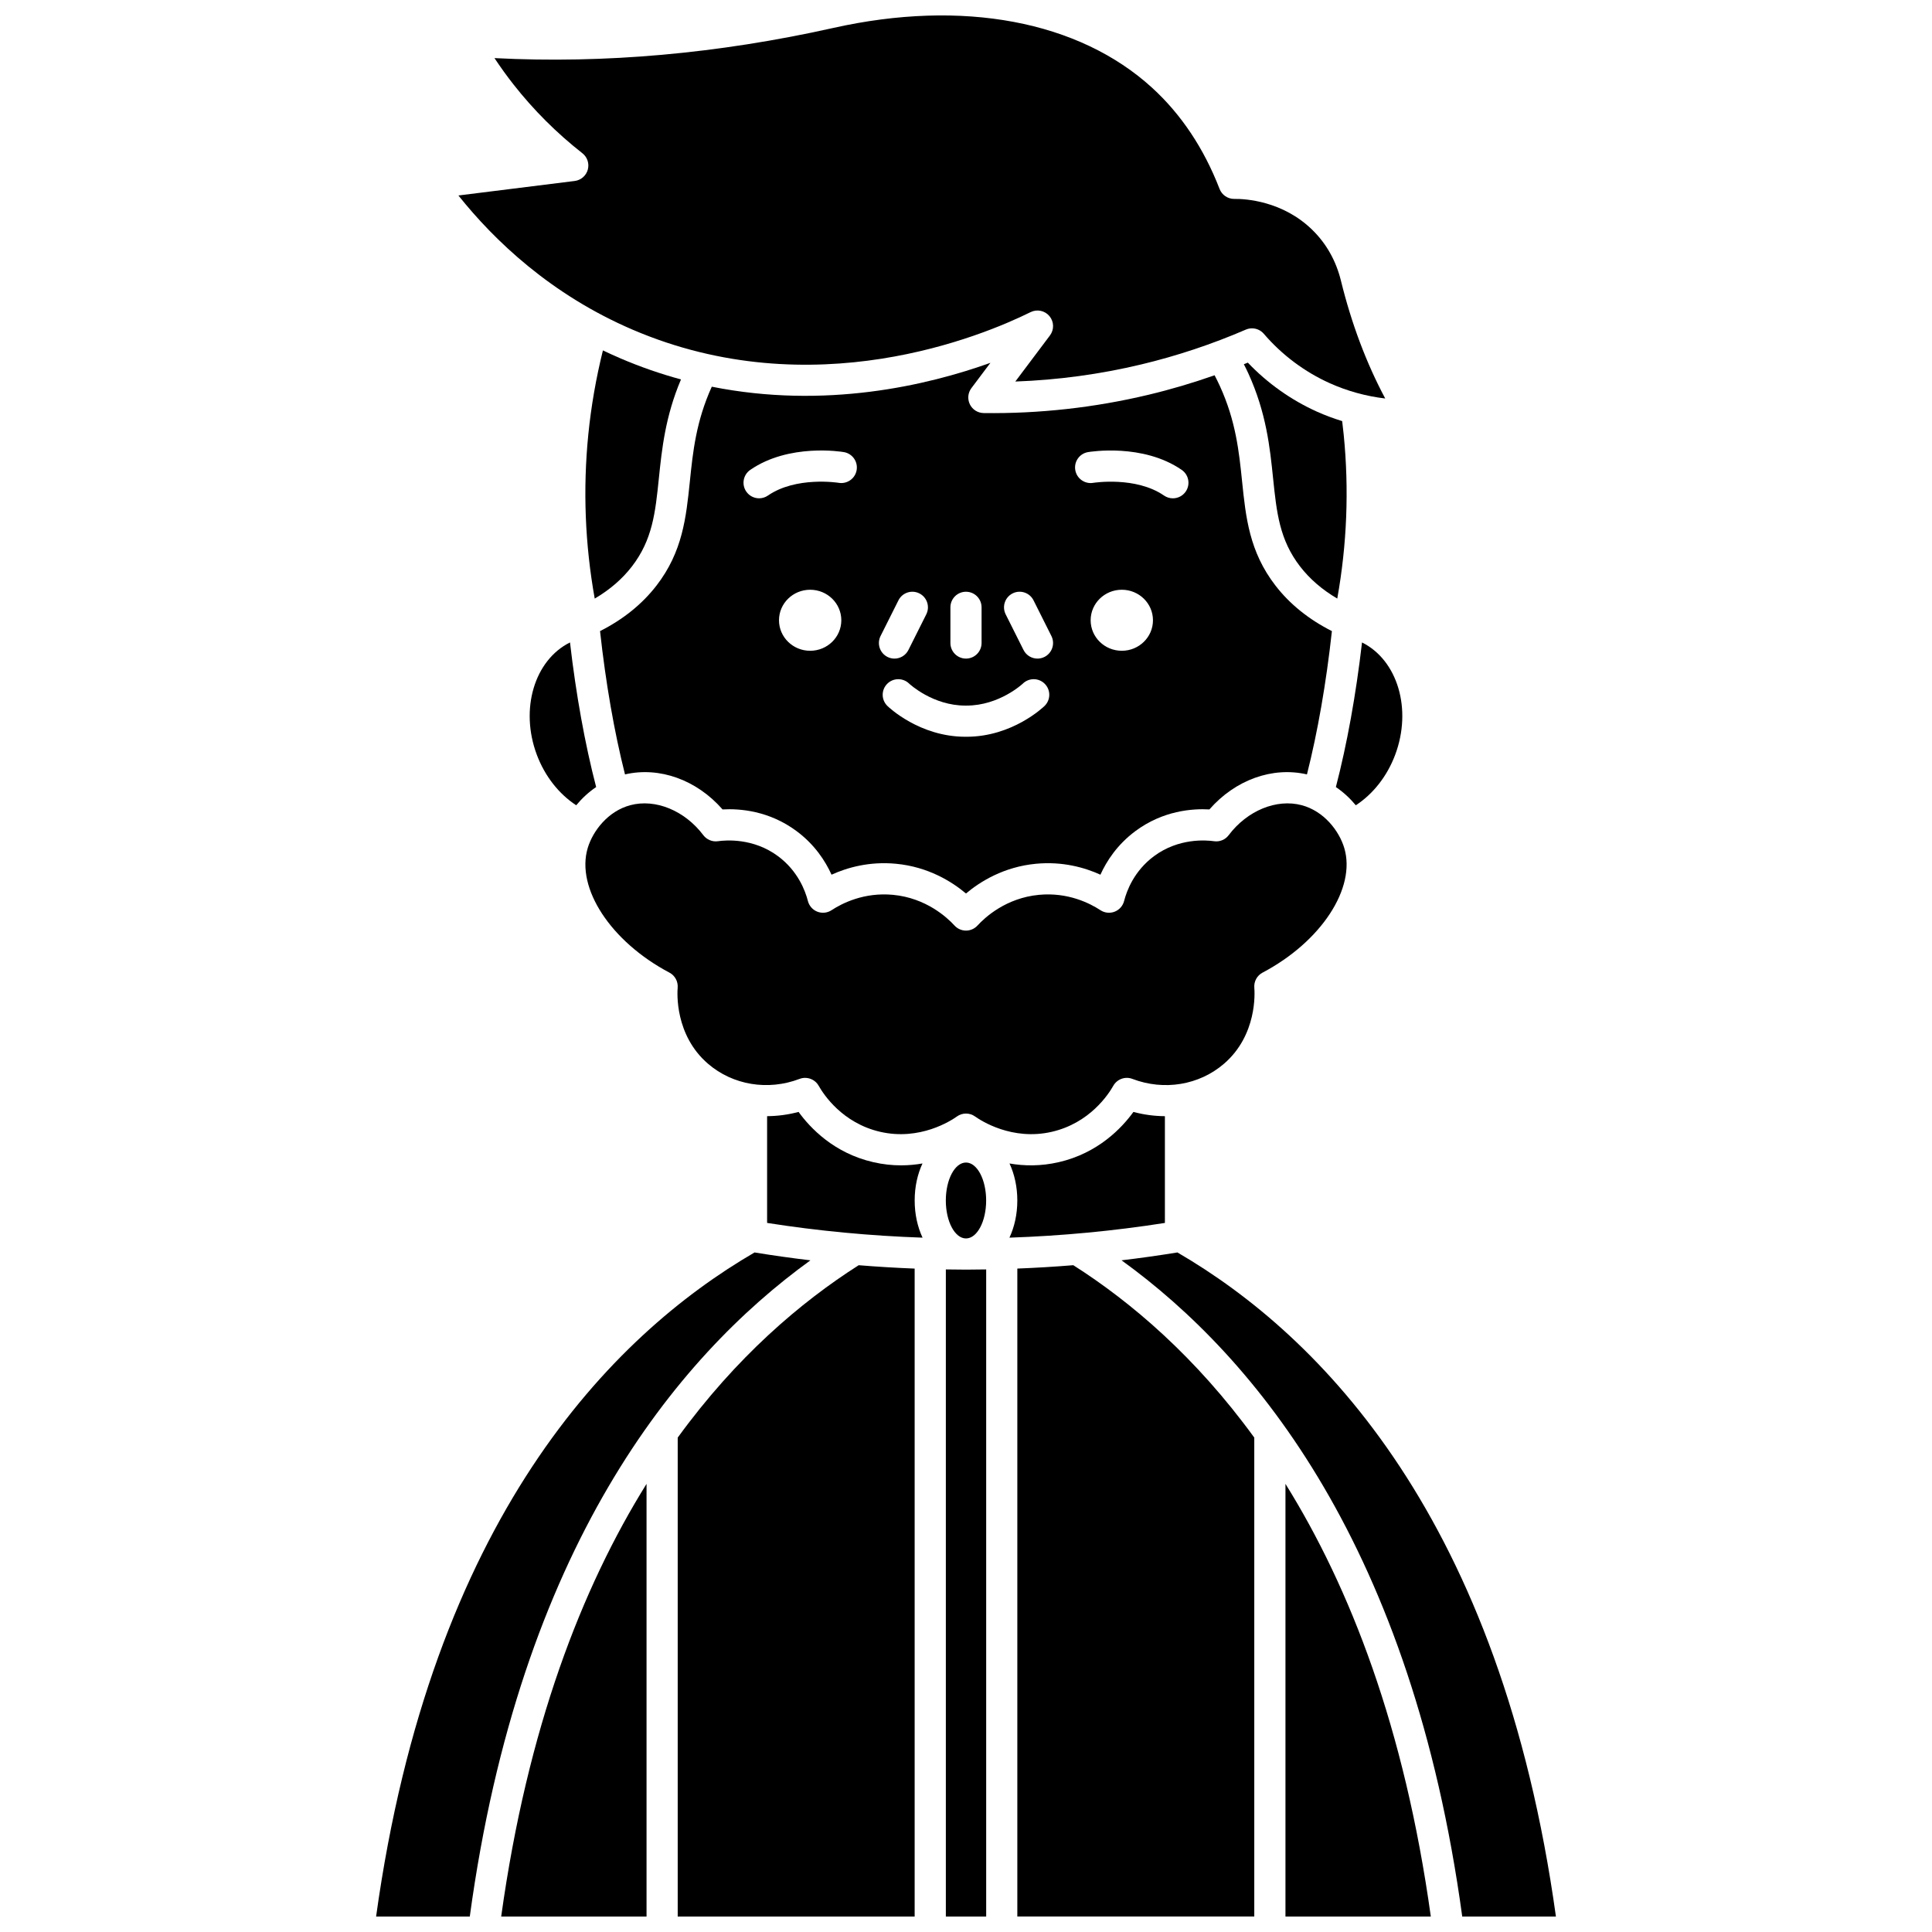
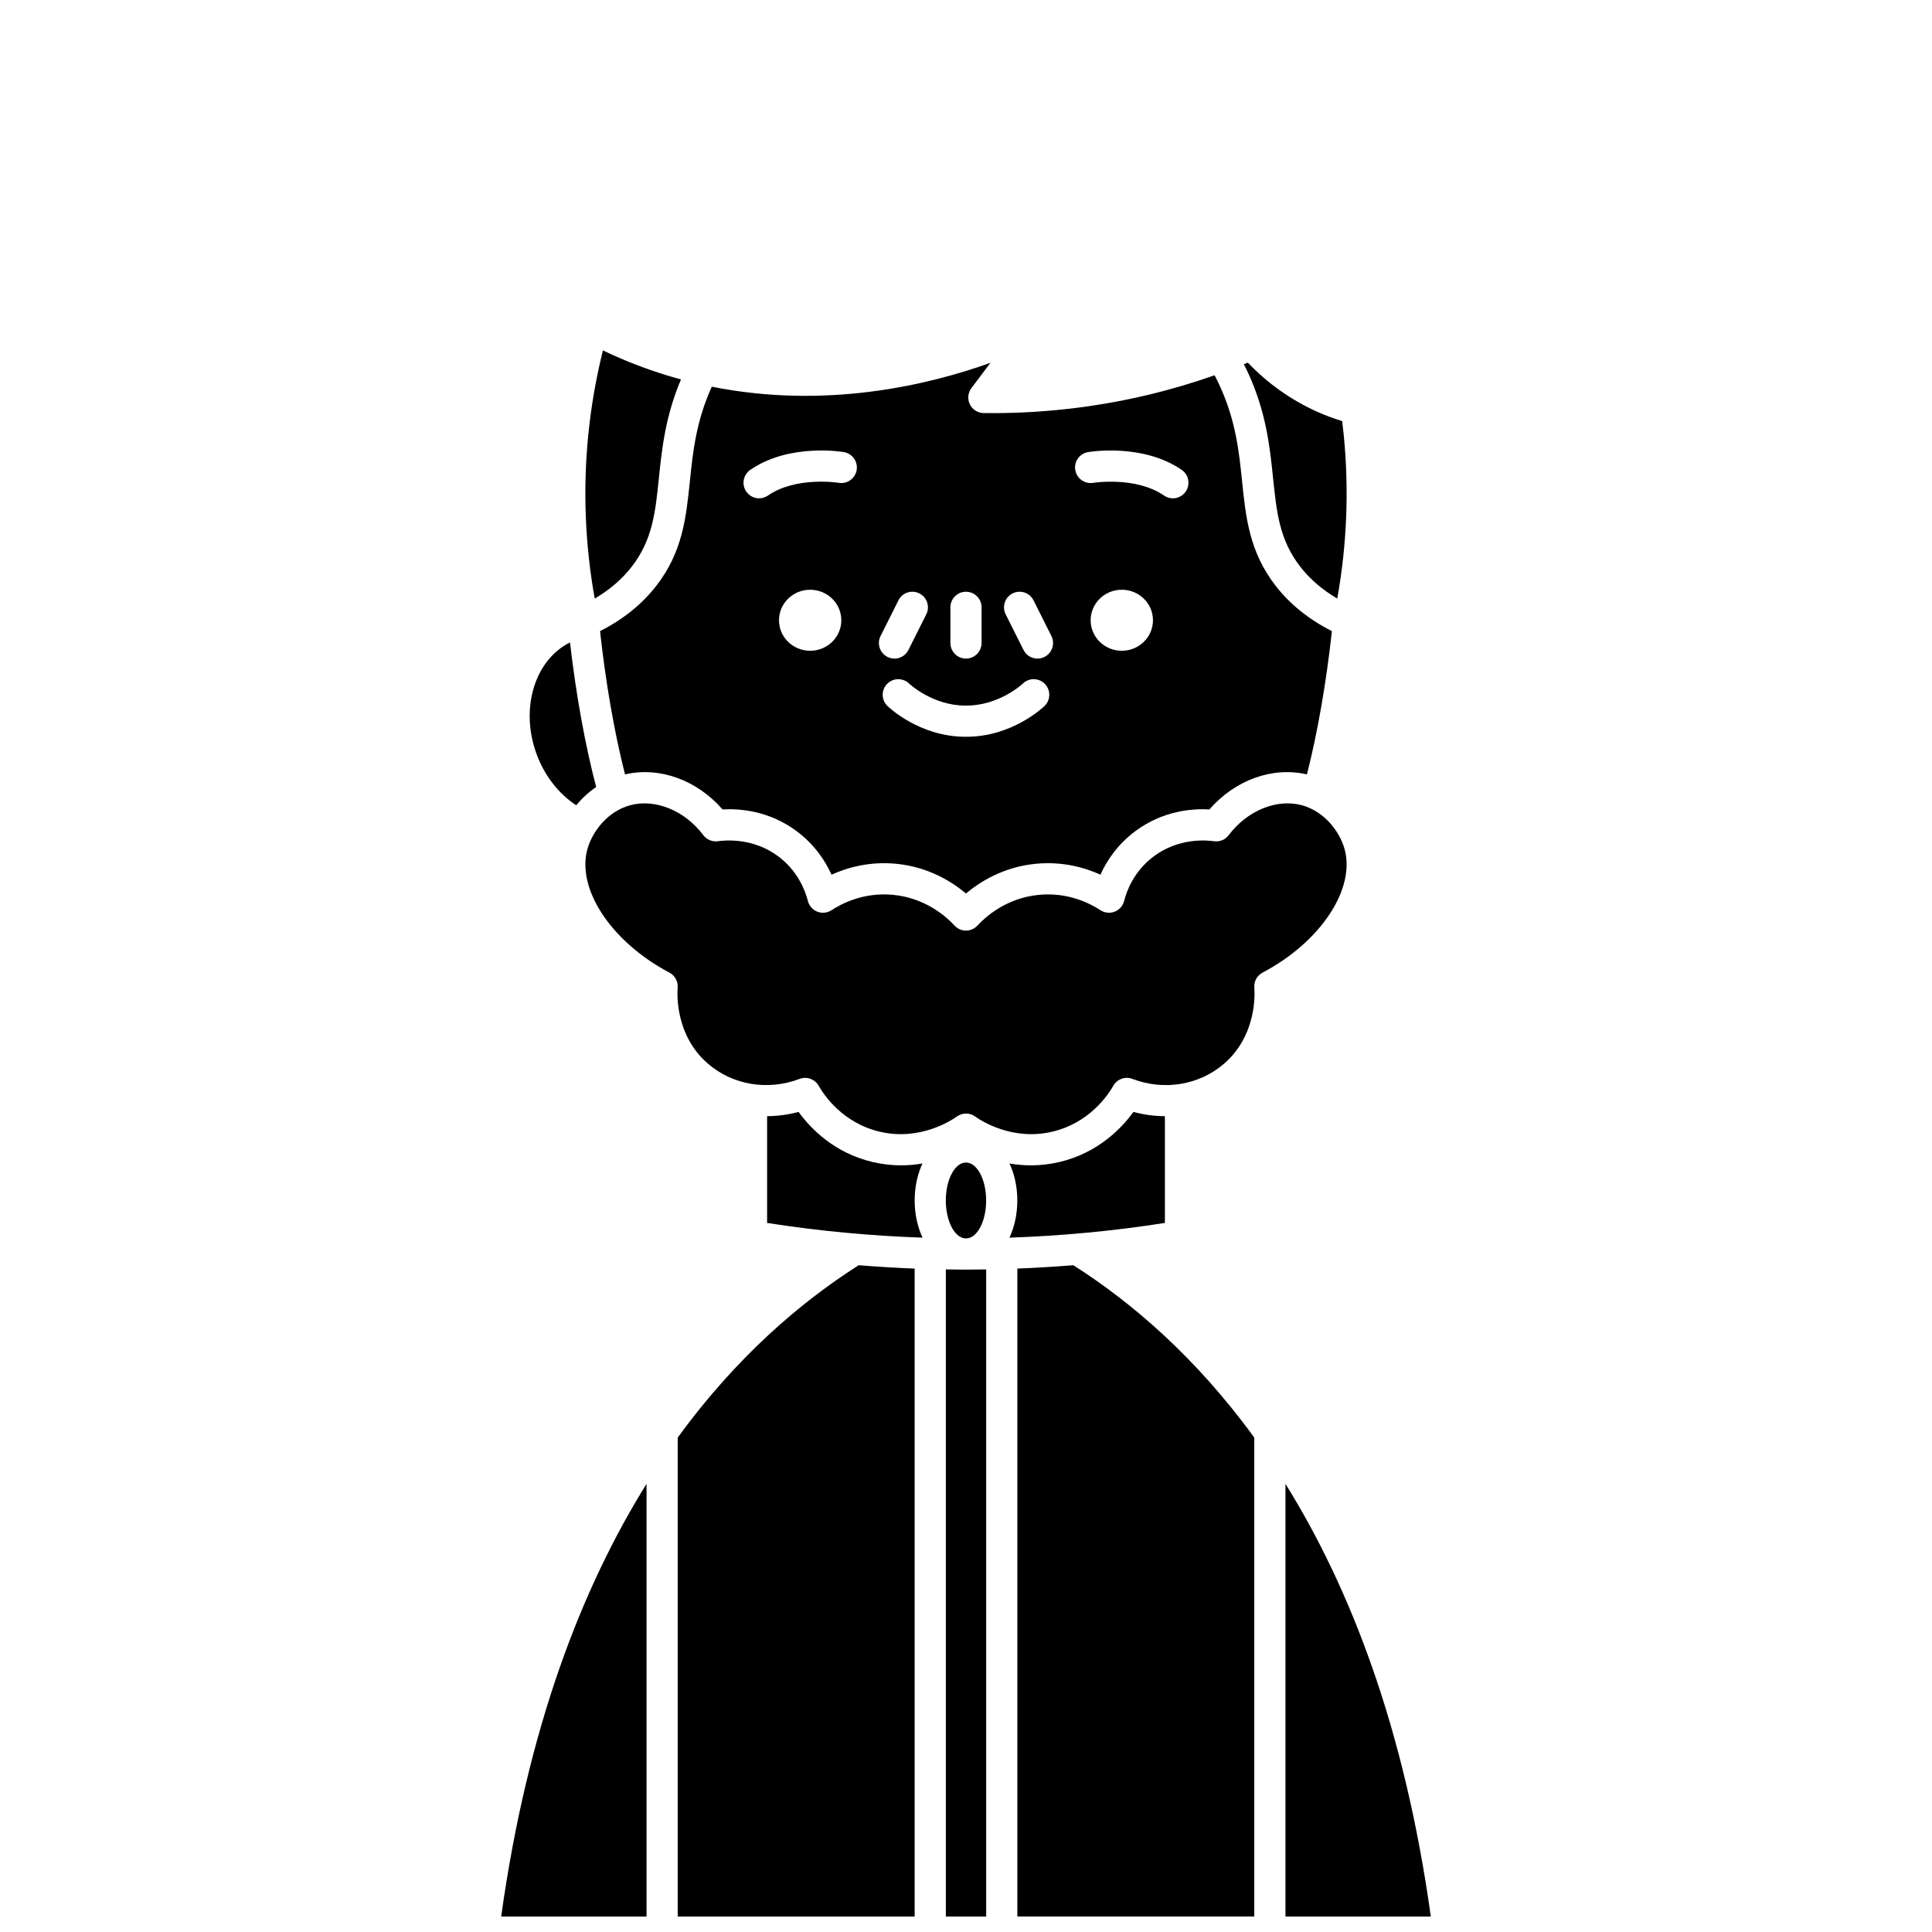
<svg xmlns="http://www.w3.org/2000/svg" width="800px" height="800px" version="1.1" viewBox="144 144 512 512">
  <defs>
    <clipPath id="h">
      <path d="m276 537h40v114.9h-40z" />
    </clipPath>
    <clipPath id="g">
-       <path d="m243 475h116v176.9h-116z" />
-     </clipPath>
+       </clipPath>
    <clipPath id="f">
      <path d="m265 148.09h247v101.91h-247z" />
    </clipPath>
    <clipPath id="e">
      <path d="m484 537h40v114.9h-40z" />
    </clipPath>
    <clipPath id="d">
      <path d="m323 479h64v172.9h-64z" />
    </clipPath>
    <clipPath id="c">
-       <path d="m441 475h116v176.9h-116z" />
-     </clipPath>
+       </clipPath>
    <clipPath id="b">
      <path d="m413 479h64v172.9h-64z" />
    </clipPath>
    <clipPath id="a">
      <path d="m394 480h12v171.9h-12z" />
    </clipPath>
  </defs>
-   <path d="m503.3 357.41c4.594-2.996 8.309-7.715 10.43-13.367 4.559-12.141 0.617-25.117-8.781-29.789-1.605 13.883-3.977 26.969-6.93 38.324 2.059 1.395 3.816 3.055 5.281 4.832z" />
  <g clip-path="url(#h)">
    <path d="m315.34 651.9v-114.66c-17.141 27.516-31.566 64.633-38.52 114.66z" />
  </g>
  <path d="m286.27 344.04c2.125 5.652 5.84 10.371 10.434 13.367 1.465-1.777 3.223-3.438 5.281-4.832-2.953-11.355-5.324-24.445-6.93-38.324-9.398 4.672-13.344 17.648-8.785 29.789z" />
  <g clip-path="url(#g)">
-     <path d="m358.78 478c-4.961-0.59-9.902-1.285-14.82-2.086-38.113 22.184-85.66 70.641-100.29 175.99h24.828c13.297-97.582 54.492-148.04 90.285-173.91z" />
-   </g>
+     </g>
  <g clip-path="url(#f)">
-     <path d="m296.3 191.96-30.816 3.844c9.562 11.98 24.527 26.277 46.141 35.551 47.777 20.5 92.82 1.637 105.49-4.637 1.715-0.848 3.789-0.406 5.008 1.062 1.223 1.473 1.273 3.59 0.125 5.117l-9.176 12.211c11.25-0.402 22.43-1.918 33.336-4.523 9.457-2.258 18.793-5.367 27.742-9.23 0.527-0.227 1.086-0.34 1.637-0.34 1.184 0 2.336 0.508 3.141 1.445 4.766 5.57 10.816 10.102 17.5 13.102 4.633 2.082 9.609 3.445 14.672 4.043-5.004-9.375-8.941-19.84-11.73-31.191-1.293-5.266-3.828-9.785-7.527-13.43-7.879-7.758-17.848-8.316-20.758-8.27h-0.031c-1.703 0-3.234-1.047-3.852-2.641-4.16-10.758-10.176-19.777-17.879-26.812-19.426-17.734-50.203-23.52-84.441-15.867-30.551 6.828-60.734 9.516-89.84 8.004 1.594 2.402 3.281 4.742 5.051 6.996 5.301 6.754 11.441 12.883 18.246 18.215 1.312 1.027 1.875 2.746 1.434 4.352-0.445 1.613-1.816 2.793-3.469 3z" />
-   </g>
+     </g>
  <path d="m303.78 236.86c-1.824 7.344-3.129 14.84-3.879 22.352-1.441 14.496-0.867 29.078 1.707 43.418 3.996-2.344 7.301-5.195 9.859-8.516 5.465-7.094 6.203-14.273 7.141-23.367 0.793-7.699 1.695-16.375 5.859-26.191-5.305-1.445-10.68-3.281-16.094-5.606-1.566-0.672-3.094-1.371-4.594-2.09z" />
  <path d="m478.6 401.75c15.508-8.188 24.816-22.371 21.652-33-1.348-4.527-5.367-9.801-11.309-11.371-6.652-1.758-14.422 1.434-19.328 7.949-0.906 1.203-2.394 1.82-3.883 1.602-2.082-0.297-9.371-0.891-15.902 3.957-5.258 3.902-7.227 9.125-7.934 11.895-0.332 1.293-1.266 2.344-2.508 2.828-1.246 0.48-2.644 0.332-3.758-0.398-2.793-1.832-8.621-4.801-16.293-4.07-8.723 0.824-14.301 5.965-16.293 8.137-0.781 0.852-1.887 1.34-3.043 1.34s-2.262-0.484-3.043-1.34c-1.992-2.172-7.57-7.312-16.293-8.137-7.672-0.727-13.504 2.238-16.293 4.07-1.113 0.73-2.516 0.879-3.758 0.398-1.242-0.48-2.176-1.535-2.508-2.828-0.707-2.766-2.676-7.992-7.934-11.895-6.531-4.848-13.82-4.254-15.902-3.957-1.488 0.215-2.977-0.402-3.883-1.602-4.906-6.516-12.68-9.711-19.328-7.949-5.941 1.574-9.961 6.844-11.309 11.371-3.164 10.629 6.144 24.816 21.652 33 1.469 0.773 2.328 2.352 2.188 4.004-0.109 1.262-0.805 12.547 8.051 20.16 6.586 5.66 15.883 7.191 24.258 4.004 0.48-0.184 0.98-0.273 1.469-0.273 1.453 0 2.848 0.77 3.598 2.102 1.281 2.273 6.246 9.871 16.281 12.191 10.543 2.434 18.805-2.957 20.355-4.066 1.438-1.027 3.363-1.027 4.797 0 1.551 1.105 9.816 6.5 20.355 4.066 10.035-2.32 14.996-9.918 16.281-12.191 1.004-1.781 3.16-2.562 5.066-1.828 8.375 3.191 17.672 1.66 24.258-4.004 8.855-7.613 8.16-18.898 8.051-20.16-0.141-1.652 0.719-3.231 2.188-4.004z" />
  <path d="m406.47 240.15c-16.84 6.035-43.824 12.324-73.84 6.328-4.172 9.203-5.008 17.289-5.812 25.109-0.988 9.57-1.918 18.609-8.816 27.559-3.797 4.93-8.828 8.992-14.984 12.102 1.504 13.742 3.769 26.723 6.613 37.977 9.148-2.121 19.008 1.449 25.852 9.281 4.547-0.258 12.309 0.324 19.602 5.734 4.805 3.566 7.629 7.914 9.281 11.562 4.168-1.895 10.023-3.562 17.07-2.898 8.543 0.809 14.805 4.727 18.559 7.879 3.754-3.152 10.016-7.07 18.559-7.879 7.043-0.664 12.898 1.004 17.07 2.898 1.648-3.648 4.477-7.996 9.277-11.562 7.293-5.414 15.055-5.992 19.602-5.734 6.848-7.832 16.707-11.402 25.852-9.281 2.848-11.254 5.109-24.234 6.613-37.977-6.156-3.113-11.188-7.172-14.984-12.102-6.894-8.949-7.828-17.992-8.816-27.559-0.809-7.863-1.648-15.996-5.879-25.262-0.441-0.965-0.914-1.926-1.41-2.875-5.769 2.027-11.637 3.766-17.555 5.176-14.242 3.402-28.938 5.035-43.645 4.84-1.555-0.02-2.969-0.91-3.652-2.309-0.684-1.395-0.531-3.059 0.406-4.301zm-47.77 76.312c-4.562 0-8.258-3.621-8.258-8.086s3.699-8.086 8.258-8.086c4.562 0 8.258 3.621 8.258 8.086s-3.695 8.086-8.258 8.086zm12.32-47.883c-0.383 2.246-2.519 3.754-4.758 3.375-0.207-0.035-11.297-1.766-18.75 3.371-0.715 0.492-1.531 0.73-2.34 0.73-1.312 0-2.602-0.625-3.402-1.785-1.293-1.875-0.824-4.449 1.055-5.746 10.285-7.094 24.23-4.812 24.82-4.711 2.246 0.387 3.758 2.519 3.375 4.766zm6.336 43.977 4.738-9.457c1.02-2.039 3.5-2.867 5.539-1.844 2.039 1.02 2.863 3.504 1.844 5.543l-4.738 9.457c-0.723 1.445-2.18 2.281-3.695 2.281-0.621 0-1.254-0.141-1.848-0.438-2.035-1.023-2.859-3.504-1.84-5.543zm63.934 3.906c-4.562 0-8.258-3.621-8.258-8.086s3.699-8.086 8.258-8.086c4.562 0 8.258 3.621 8.258 8.086 0.004 4.465-3.695 8.086-8.258 8.086zm-8.961-52.648c0.59-0.098 14.559-2.379 24.84 4.715 1.875 1.293 2.348 3.867 1.055 5.746-0.801 1.16-2.09 1.785-3.402 1.785-0.809 0-1.625-0.238-2.34-0.73-7.484-5.16-18.66-3.387-18.773-3.371-2.242 0.375-4.375-1.145-4.75-3.391-0.379-2.242 1.125-4.371 3.371-4.754zm-19.973 37.438c2.039-1.02 4.519-0.195 5.539 1.844l4.738 9.457c1.02 2.039 0.195 4.519-1.844 5.543-0.594 0.297-1.223 0.438-1.848 0.438-1.512 0-2.973-0.836-3.695-2.281l-4.738-9.457c-1.016-2.039-0.191-4.519 1.848-5.543zm2.699 23.914c1.633-1.594 4.246-1.562 5.84 0.074 1.594 1.633 1.559 4.246-0.074 5.84-0.344 0.332-8.516 8.168-20.684 8.168h-0.051-0.191-0.051c-12.16 0-20.332-7.832-20.676-8.168-1.633-1.594-1.664-4.207-0.074-5.84 1.586-1.629 4.195-1.664 5.828-0.086 0.125 0.117 6.254 5.836 14.93 5.836h0.035 0.203 0.035c8.715-0.004 14.871-5.766 14.93-5.824zm-10.93-20.219v9.457c0 2.281-1.848 4.129-4.129 4.129s-4.129-1.848-4.129-4.129v-9.457c0-2.281 1.848-4.129 4.129-4.129s4.129 1.848 4.129 4.129z" />
  <path d="m488.53 294.11c2.559 3.32 5.863 6.172 9.859 8.516 2.574-14.34 3.148-28.922 1.707-43.418-0.121-1.207-0.258-2.41-0.406-3.613-2.266-0.699-4.492-1.52-6.652-2.488-6.863-3.082-13.156-7.547-18.352-13.008-0.348 0.145-0.699 0.277-1.051 0.422 0.398 0.789 0.801 1.578 1.164 2.379 4.797 10.5 5.746 19.715 6.582 27.848 0.945 9.094 1.688 16.273 7.148 23.363z" />
  <g clip-path="url(#e)">
    <path d="m484.66 651.9h38.52c-6.953-50.023-21.383-87.141-38.52-114.66z" />
  </g>
  <path d="m452.71 468.09v-28.289c-2.781-0.02-5.586-0.387-8.34-1.129-3.074 4.246-9.367 10.906-19.758 13.309-4.82 1.113-9.246 1.023-13.082 0.352 1.309 2.82 2.07 6.172 2.07 9.812 0 3.656-0.77 7.019-2.086 9.848 13.785-0.469 27.586-1.766 41.195-3.902z" />
  <g clip-path="url(#d)">
    <path d="m323.6 524.98v126.93h62.793v-171.72c-4.945-0.195-9.891-0.492-14.828-0.895-15.387 9.797-32.418 24.305-47.965 45.688z" />
  </g>
  <g clip-path="url(#c)">
    <path d="m456.04 475.91c-4.918 0.801-9.859 1.496-14.82 2.086 35.793 25.863 76.988 76.324 90.289 173.91h24.828c-14.633-105.35-62.18-153.81-100.3-175.99z" />
  </g>
  <g clip-path="url(#b)">
    <path d="m428.43 479.29c-4.938 0.406-9.883 0.699-14.828 0.895v171.71h62.793v-126.92c-15.547-21.383-32.578-35.891-47.965-45.688z" />
  </g>
  <path d="m388.47 452.33c-1.773 0.312-3.672 0.5-5.68 0.5-2.332 0-4.809-0.25-7.402-0.852-10.391-2.398-16.684-9.059-19.758-13.309-2.754 0.742-5.559 1.105-8.34 1.129v28.289c13.609 2.137 27.41 3.434 41.195 3.906-1.32-2.828-2.086-6.191-2.086-9.848-0.004-3.644 0.758-6.996 2.07-9.816z" />
  <path d="m405.34 462.14c0 5.555-2.394 10.059-5.344 10.059-2.953 0-5.344-4.504-5.344-10.059 0-5.555 2.391-10.055 5.344-10.055 2.949 0 5.344 4.5 5.344 10.055" />
  <g clip-path="url(#a)">
    <path d="m394.66 480.41v171.5h10.688v-171.5c-1.781 0.027-3.562 0.055-5.344 0.055s-3.562-0.027-5.344-0.055z" />
  </g>
</svg>